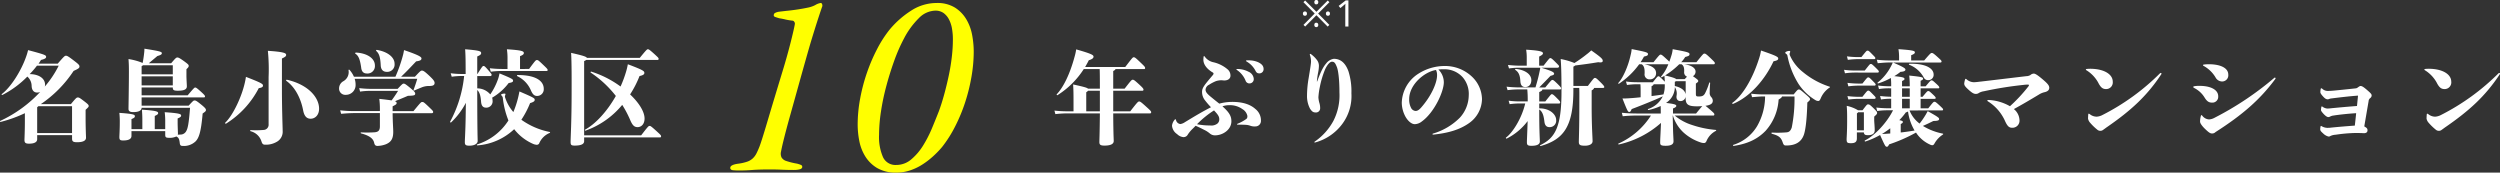
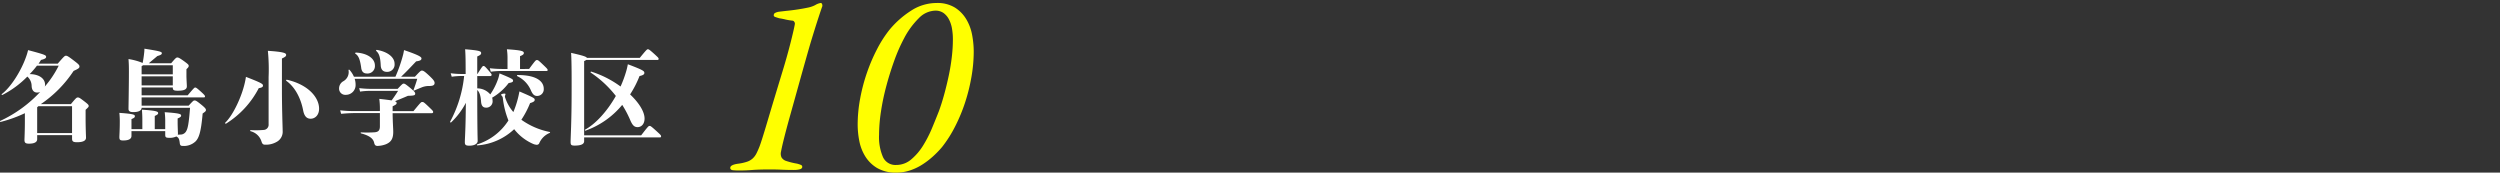
<svg xmlns="http://www.w3.org/2000/svg" width="682.395" height="47.114" viewBox="0 0 682.395 47.114">
  <rect x="0" y="0" width="682.395" height="47.114" fill="#333333" stroke="none" />
  <defs>
    <style>.a{fill:#fff;}.b{fill:#ff0;}</style>
  </defs>
  <g transform="translate(16712.146 10612.25)">
    <g transform="translate(-16712.52 -10638.432)">
      <path class="a" d="M-79.016-8.82a32.539,32.539,0,0,0,8.96-9.072c1.372-.616,1.6-.812,1.6-1.2,0-.336-.14-.56-1.316-1.456-1.848-1.428-2.072-1.484-2.38-1.484s-.448.084-2.24,2.156h-5.236a10.5,10.5,0,0,0,.672-1.008c1.148-.28,1.4-.532,1.4-.84,0-.476-.308-.616-4.928-1.848a14.742,14.742,0,0,1-.532,1.792c-1.372,3.948-4.228,8.4-6.636,10.192-.14.112.028.308.168.252a26.13,26.13,0,0,0,6.8-5.012,3.473,3.473,0,0,1,1.176,2.6c.056,1.2.672,1.764,1.512,1.764a2.009,2.009,0,0,0,.812-.168,34.995,34.995,0,0,1-10.892,7.9c-.14.056-.056.308.112.28a36.283,36.283,0,0,0,6.608-2.38v2.1c0,2.716-.112,4.844-.112,5.18,0,.756.252,1.036,1.232,1.036,1.428,0,2.24-.392,2.24-1.232V-.364h9.52v.9c0,.756.2,1.036,1.372,1.036,1.54,0,2.436-.392,2.436-1.232,0-.308-.112-2.688-.112-5.068V-7.28c.784-.728.84-.812.84-1.036,0-.252-.056-.392-1.064-1.176-1.456-1.12-1.568-1.148-1.9-1.148-.308,0-.42.028-1.9,1.82ZM-80-.924V-7.98c.14-.112.252-.2.336-.28h9.184V-.924Zm5.88-18.4a27.437,27.437,0,0,1-3.808,5.712,1.586,1.586,0,0,0,.084-.5c0-1.792-1.764-2.884-4.2-2.912a24.213,24.213,0,0,0,1.988-2.3ZM-51.492-8.4v-2.268h17.024a.251.251,0,0,0,.28-.28c0-.224-.28-.532-1.344-1.484-.98-.868-1.12-.924-1.344-.924-.2,0-.336.112-2.044,2.128H-51.492v-2.156h8.512v.056c0,.616.2.84,1.344.84,1.6,0,2.492-.28,2.492-1.2,0-.448-.112-1.9-.112-2.884v-1.792c.56-.532.616-.644.616-.924,0-.252-.084-.392-1.232-1.232-1.288-.924-1.568-1.036-1.876-1.036-.28,0-.476.14-1.68,1.568h-6.1c.756-.644,1.54-1.288,2.324-1.96,1.008-.308,1.232-.448,1.232-.812,0-.392-.9-.588-4.76-1.2a7.14,7.14,0,0,1-.056,1.064c-.112,1.12-.252,1.932-.42,2.828a17.086,17.086,0,0,0-3.864-1.064c.084,1.148.112,1.68.112,3.5,0,3.724-.112,9.744-.112,10.08,0,.588.308.9,1.316.9,1.68,0,2.268-.56,2.268-1.176h13.216c-.336,4.368-.616,5.628-1.036,6.356a1.762,1.762,0,0,1-1.68.952,5.4,5.4,0,0,1-.644.028.46.46,0,0,0,.056-.28c0-.42-.084-1.82-.084-3.388v-.756c.812-.336.952-.532.952-.784,0-.42-.364-.644-4.48-.924a19.584,19.584,0,0,1,.14,2.688v1.932h-2.856V-5.6c.812-.364.924-.532.924-.784,0-.392-.392-.672-4.424-.924.084,1.176.112,1.792.112,3v2.3h-2.968V-4.732c.812-.364.924-.5.924-.784,0-.42-.2-.644-4.228-.924a22.728,22.728,0,0,1,.112,2.688c0,1.848-.112,3.612-.112,3.864,0,.784.168.98,1.036.98,1.624,0,2.268-.476,2.268-1.26V-1.456h9.212v.868c0,.728.084.952,1.008.952A4.049,4.049,0,0,0-42.028,0c.672.308.84.756.952,1.82.056.56.28.756.728.756a4.629,4.629,0,0,0,3.64-1.288c.84-.924,1.428-2.38,1.876-7.56.784-.532.9-.672.9-.952s-.168-.56-1.232-1.428c-1.372-1.12-1.568-1.176-1.876-1.176-.28,0-.392.084-1.624,1.428Zm8.512-11.032v2.464h-8.512V-19.18a3.251,3.251,0,0,0,.392-.252Zm-8.512,5.488v-2.464h8.512v2.464Zm38.3-7.336c.952-.448,1.148-.644,1.148-.98,0-.448-.364-.812-4.984-1.12a51.522,51.522,0,0,1,.2,7.168V-3.36A1.429,1.429,0,0,1-18.06-1.792a24.013,24.013,0,0,1-3.668.056c-.168,0-.168.252,0,.308a4.163,4.163,0,0,1,3,2.94c.2.532.42.728.924.728a5.828,5.828,0,0,0,3.164-.756A3.141,3.141,0,0,0-12.992-1.54c0-.98-.2-5.516-.2-11.592ZM-28.448-3.5a24.919,24.919,0,0,0,8.932-9.688c.924-.14,1.148-.364,1.148-.7,0-.42-.224-.672-4.648-2.38-.112.756-.224,1.26-.308,1.624-.868,3.836-3.192,8.82-5.348,10.892C-28.784-3.64-28.588-3.416-28.448-3.5Zm16.464-11.676c2.38,1.708,3.948,4.732,4.592,8.092.308,1.568.98,2.24,2.044,2.24,1.176,0,2.3-.952,2.3-2.744,0-3-2.884-6.552-8.792-7.9C-12.012-15.512-12.124-15.26-11.984-15.176ZM13.776-19.4c.056,1.008.5,1.764,1.68,1.764a2,2,0,0,0,2.1-2.212c0-1.792-1.932-3.3-4.816-3.78-.168-.028-.308.168-.2.28C13.188-22.764,13.664-22.008,13.776-19.4Zm-6.944-3.22c.756.532,1.232,1.2,1.6,3.752.112,1.2.672,1.68,1.6,1.68a2.021,2.021,0,0,0,2.156-2.184c0-1.96-2.128-3.36-5.152-3.528C6.86-22.9,6.692-22.708,6.832-22.624ZM17.024-6.916V-8.232c.98-.476,1.092-.616,1.092-.9,0-.2-.084-.364-.476-.476,1.344-.56,2.464-1.008,3.556-1.484,1.792-.056,1.988-.14,1.988-.644,0-.252-.2-.56-1.484-1.624-1.2-.98-1.4-1.064-1.652-1.064s-.364.056-1.652,1.428h-7.42a28.618,28.618,0,0,1-3.08-.2l.252.952a17.571,17.571,0,0,1,2.828-.2h7.532q-.966,1.554-1.764,2.6c-.728-.112-1.792-.252-3.36-.42a21.572,21.572,0,0,1,.168,2.828v.5H6.8a31.622,31.622,0,0,1-4.088-.2l.252.952c1.54-.14,2.828-.2,3.836-.2h6.748v3.64c0,1.092-.448,1.512-1.4,1.6a30.619,30.619,0,0,1-3.724.028c-.168,0-.168.224,0,.28,2.212.588,3.3,1.372,3.556,2.548.14.616.364.868.924.868a6.793,6.793,0,0,0,2.268-.448C16.52,1.568,17.192.728,17.192-1.26c0-1.008-.14-2.408-.168-5.1H27.776a.3.3,0,0,0,.308-.336c0-.224-.056-.308-1.2-1.4-1.344-1.288-1.456-1.316-1.764-1.316-.336,0-.392.056-2.408,2.492Zm2.3-9.38c1.316-1.232,2.66-2.66,4.116-4.2,1.2-.168,1.456-.392,1.456-.812,0-.364-.532-.84-4.76-2.268-.084.532-.168.924-.252,1.26a39.725,39.725,0,0,1-2.1,6.02H6.468a7.135,7.135,0,0,0-1.176-1.848c-.112-.14-.308-.112-.308.056a2.842,2.842,0,0,1-1.4,3,2.261,2.261,0,0,0-1.176,1.96,1.691,1.691,0,0,0,1.82,1.764A2.657,2.657,0,0,0,6.916-14.14a5.014,5.014,0,0,0-.252-1.6h17.08c-.252.924-.56,1.792-1.008,3.052-.056.168.028.2.2.14.98-.42,1.652-.7,2.212-.924a5.54,5.54,0,0,1,2.016-.308c1.008-.028,1.316-.308,1.316-.84,0-.448-.336-.9-1.428-1.932-1.344-1.26-1.68-1.428-2.016-1.428-.308,0-.448.084-1.932,1.68Zm39.732-1.568c.2,0,.28-.084.28-.28s-.084-.336-1.148-1.344c-1.4-1.344-1.484-1.372-1.792-1.372-.28,0-.364.056-2.128,2.436H51.8v-3.5c.9-.336,1.036-.588,1.036-.868,0-.476-.56-.756-4.62-1.008a16.421,16.421,0,0,1,.168,2.128v3.248H46.816a31.033,31.033,0,0,1-3.276-.2l.28.952a20.5,20.5,0,0,1,3-.2Zm-8.008,1.4a7.594,7.594,0,0,1,3.7,3.836c.532,1.232,1.008,1.568,1.736,1.568a1.815,1.815,0,0,0,1.792-1.96c0-1.9-1.764-3.752-7.14-3.752A.166.166,0,0,0,51.044-16.464Zm-10.92,3.78c.616.588.924,1.54,1.036,3.164.084,1.12.5,1.652,1.344,1.652A1.714,1.714,0,0,0,44.3-9.828a2.358,2.358,0,0,0-.112-.756,15.249,15.249,0,0,0,4.508-4c1.036-.168,1.2-.336,1.2-.644,0-.364-.056-.5-3.7-1.988a10.053,10.053,0,0,1-.364,1.456A17.969,17.969,0,0,1,43.68-11.48a4.713,4.713,0,0,0-3.556-1.652v-3.36h3.612a.317.317,0,0,0,.308-.336c0-.224-.084-.308-.9-1.26-.98-1.12-1.092-1.148-1.316-1.148s-.308.056-1.652,2.184h-.056V-21.84c.924-.392,1.064-.616,1.064-.9,0-.5-.252-.728-4.368-1.064.112,1.456.14,2.968.14,6.748H35.9a22.853,22.853,0,0,1-3.024-.2l.28.952a19.306,19.306,0,0,1,2.744-.2h.644A33.2,33.2,0,0,1,32.732-4.06c-.084.14.14.336.252.224a20.249,20.249,0,0,0,4.032-5.348l-.056,3.92c-.056,3.724-.224,6.02-.224,6.8,0,.7.168.98,1.232.98,1.4,0,2.268-.532,2.268-1.288s-.112-2.716-.112-13.272ZM59.892-1.232a19.856,19.856,0,0,1-7.728-3.332A24.722,24.722,0,0,0,54.544-9.1c1.176-.364,1.26-.616,1.26-.924,0-.42-.28-.588-4.172-2.268A26.387,26.387,0,0,1,49.98-6.664a11.563,11.563,0,0,1-2.24-3.948.777.777,0,0,1,0-.616.746.746,0,0,0,.084-.336c0-.084-.084-.14-.28-.14-.28,0-.9.112-.9.28,0,.084.028.168.224.392a.853.853,0,0,1,.224.448,23.7,23.7,0,0,0,1.54,6.216,15.664,15.664,0,0,1-8.512,6.524.143.143,0,0,0,.056.28A16.351,16.351,0,0,0,50.2-1.988a13.279,13.279,0,0,0,5.208,4.032,3,3,0,0,0,.9.224.749.749,0,0,0,.7-.336A5.315,5.315,0,0,1,59.864-.952C60.032-1.008,60.06-1.2,59.892-1.232ZM69.3-.308V-20.58a1.989,1.989,0,0,0,.56-.308H89.32a.268.268,0,0,0,.308-.308c0-.252-.168-.392-1.2-1.344-1.344-1.2-1.484-1.26-1.736-1.26-.224,0-.336.056-2.212,2.352H70.056c-.14-.308-.84-.588-4.312-1.372.168,2.884.14,7.168.14,10.472,0,8.316-.28,12.6-.28,13.8,0,.868.168,1.036,1.148,1.036,1.624,0,2.548-.364,2.548-1.2V.252H89.992A.268.268,0,0,0,90.3-.056c0-.252-.14-.392-1.148-1.316-1.54-1.4-1.736-1.512-1.988-1.512s-.364.056-2.3,2.576Zm.28-1.568c-.14.084-.056.336.112.28a22.914,22.914,0,0,0,10-7.028,28.848,28.848,0,0,1,2.1,3.948c.672,1.624,1.176,2.128,2.1,2.128,1.008,0,1.9-.812,1.9-2.352,0-1.848-1.512-4.284-3.948-6.58a27.272,27.272,0,0,0,2.576-5.012c1.008-.224,1.316-.476,1.316-.84,0-.5-.2-.756-4.508-2.38a18.655,18.655,0,0,1-.42,1.82,30.841,30.841,0,0,1-1.568,4.256,27.5,27.5,0,0,0-7.98-4.06c-.168-.056-.28.2-.14.28a29.012,29.012,0,0,1,6.832,6.356C75.544-6.776,72.352-3.388,69.58-1.876Z" transform="translate(90.52 63.432)" />
-       <path class="a" d="M16.716-6.86v-5.628h7.952a.268.268,0,0,0,.308-.308c0-.252-.2-.5-1.176-1.4-1.288-1.176-1.456-1.288-1.764-1.288-.28,0-.42.14-2.212,2.436H16.716v-4.816c.392-.2.588-.336.616-.532h7.812c.2,0,.28-.084.28-.28,0-.28-.14-.448-1.26-1.512-1.372-1.316-1.54-1.428-1.848-1.428-.28,0-.364.112-2.324,2.66H9.044q.546-.924,1.008-1.848c1.064-.336,1.288-.644,1.288-.98,0-.448-.5-.784-4.732-1.988a15.055,15.055,0,0,1-.448,2.044c-1.26,4.648-3,8.232-4.844,10.192-.112.112.056.336.2.252A23.093,23.093,0,0,0,8.68-18.4h4.34c.028.616.056,1.848.056,5.348H9.828c-.28-.28-1.232-.532-4.06-1.148.112,1.652.112,2.688.112,5.488V-6.86H4.424a33.862,33.862,0,0,1-3.752-.2L.924-6.1a28.46,28.46,0,0,1,3.5-.2h8.652c-.056,5.992-.14,7.308-.14,7.784,0,.756.252,1.008,1.4,1.008,1.652,0,2.52-.42,2.52-1.26,0-.476-.112-1.848-.14-7.532H26.768c.2,0,.308-.112.308-.336s-.168-.42-1.26-1.4c-1.54-1.4-1.736-1.512-2.016-1.512s-.42.084-2.436,2.688Zm-7.364,0v-5.208a1.678,1.678,0,0,0,.5-.42h3.22V-6.86ZM50.624-18.424c-.224,0-.28.028-.28.112s.084.14.224.224a6.43,6.43,0,0,1,2.268,2.828,1.106,1.106,0,0,0,1.092.784,1.166,1.166,0,0,0,1.148-1.26,2.29,2.29,0,0,0-1.428-1.932A6.634,6.634,0,0,0,50.624-18.424Zm2.632-2.352c-.2,0-.28.028-.28.112,0,.112.056.14.224.252a6.188,6.188,0,0,1,2.268,2.324c.336.7.588.868,1.2.868a1.139,1.139,0,0,0,1.092-1.2c0-.98-.728-1.484-1.54-1.876a6.33,6.33,0,0,0-2.632-.476ZM39.2-2.912c.924.364,1.792.84,2.492,1.176a7.212,7.212,0,0,1,1.372.9,2.141,2.141,0,0,0,1.4.532c2.24,0,4.508-1.6,4.508-3.836,0-1.4-.56-2.408-2.436-4.088a5.248,5.248,0,0,1,1.792-.308,5.781,5.781,0,0,1,3.64,1.064A2.816,2.816,0,0,1,53.34-5.6c0,.476-.084.672-.364.868a11.1,11.1,0,0,1-2.324,1.26c-.112.056-.14.084-.14.14,0,.084.084.112.2.112.616,0,1.6,0,2.352.056A4.189,4.189,0,0,1,54.1-2.94a3.341,3.341,0,0,0,1.428.2,1.5,1.5,0,0,0,1.512-1.568A3.963,3.963,0,0,0,55.524-7.5C53.956-8.9,51.772-9.436,49.2-9.436a13.407,13.407,0,0,0-3.528.476c-.644-.5-1.484-1.176-2.436-1.96-.868-.728-1.316-1.232-1.316-1.848a1.621,1.621,0,0,1,.952-1.344A10.868,10.868,0,0,1,44.8-15.12a5.175,5.175,0,0,1,1.372-.224,2.769,2.769,0,0,1,.42.028,3.541,3.541,0,0,0,.448.028c.98,0,1.68-.476,1.68-1.316a2.211,2.211,0,0,0-.84-1.764,9.078,9.078,0,0,0-3.752-1.876,3.869,3.869,0,0,1-2.436-1.568c-.056-.084-.084-.112-.168-.112-.056,0-.112.028-.14.14-.028.336-.056.588-.056.84,0,1.092.7,2.352,2.492,3.444a.4.4,0,0,1,.28.364.81.81,0,0,1-.252.448c-2.24,2.66-2.884,3.388-2.884,4.536a3.675,3.675,0,0,0,.644,2.072A21.274,21.274,0,0,0,43.4-7.98c-2.324,1.2-4,2.184-7.084,4.06a3.156,3.156,0,0,1-1.26.532,1.383,1.383,0,0,1-1.2-1.092c-.028-.14-.112-.224-.168-.224-.084,0-.14.056-.224.168a2.964,2.964,0,0,0-.7,1.6,3.067,3.067,0,0,0,1.4,2.3,2.812,2.812,0,0,0,1.68.812,1.288,1.288,0,0,0,1.232-.7,8.768,8.768,0,0,1,1.372-1.624Zm5.236-3.976c.952,1.008,1.232,1.54,1.232,2.184a1.493,1.493,0,0,1-.5,1.176A2.693,2.693,0,0,1,43.2-3a19.284,19.284,0,0,1-3.612-.336,25.185,25.185,0,0,1,4.648-3.78Zm27.356,8.54A13.7,13.7,0,0,0,79.24-3.416a12.747,12.747,0,0,0,2.492-8.372,18.063,18.063,0,0,0-.812-6.02c-.952-2.6-2.436-3.388-4-3.388a3.218,3.218,0,0,0-2.1,1.288c-.616.728-1.288,1.736-2.436,4.9H72.3a23.34,23.34,0,0,1,.364-2.52,9.75,9.75,0,0,0,.2-1.792,2.609,2.609,0,0,0-.448-1.428,7.847,7.847,0,0,0-1.736-1.736.237.237,0,0,0-.168-.056.15.15,0,0,0-.14.14.866.866,0,0,0,.056.224,5.49,5.49,0,0,1,.28,1.736c0,.532-.224,1.932-.672,4.648a28.808,28.808,0,0,0-.42,4.536,7.344,7.344,0,0,0,.84,3.7c.5.728.812,1.008,1.568,1.008a1.131,1.131,0,0,0,1.176-1.092,4.831,4.831,0,0,0-.168-1.372,6.6,6.6,0,0,1-.308-1.708,18.993,18.993,0,0,1,.392-2.8,25.117,25.117,0,0,1,1.456-4.844c.672-1.4,1.372-2.044,1.848-2.044.644,0,.9.336,1.344,1.456.336.812.7,3.164.7,6.916A15.28,15.28,0,0,1,76.8-4.228,16.23,16.23,0,0,1,71.68,1.428c-.056.056-.056.056-.056.112a.12.12,0,0,0,.112.112ZM104.02-.5c4.144-.42,7.28-1.344,9.856-3.164a8.176,8.176,0,0,0,3.5-6.5,8.622,8.622,0,0,0-2.8-6.216,10.675,10.675,0,0,0-7.42-2.856,13.358,13.358,0,0,0-7.224,2.156,9.687,9.687,0,0,0-4.452,7.9A8.11,8.11,0,0,0,96.488-5.4c.616,1.092,1.6,2.044,2.548,2.044a3.253,3.253,0,0,0,1.9-.728c3.444-2.464,6.02-8.2,6.02-10.7a4.928,4.928,0,0,0-1.484-3.5,11.474,11.474,0,0,1,1.372-.056,6.657,6.657,0,0,1,5.264,2.184,6.945,6.945,0,0,1,1.652,4.956,9.2,9.2,0,0,1-2.408,6.048,17.176,17.176,0,0,1-7.364,4.368.143.143,0,0,0-.112.14C103.88-.56,103.908-.5,104.02-.5Zm.812-17.64a3.328,3.328,0,0,1,.28,1.456c0,1.96-1.456,5.516-4.368,8.82-.672.756-1.12.9-1.512.9A1.515,1.515,0,0,1,98-7.84a4.886,4.886,0,0,1-.5-2.352C97.5-14.224,101.78-17.7,104.832-18.144ZM133-8.988h5.348c.28,0,.364-.112.364-.336s-.168-.42-.9-1.148c-.952-.98-1.148-1.064-1.372-1.064-.2,0-.252.056-1.792,1.988H133v-2.576c.672-.28.84-.448.84-.7h4.648c.392,0,.476-.084.476-.308s-.168-.42-.924-1.176c-1.064-1.036-1.2-1.12-1.456-1.12-.224,0-.336.112-1.932,2.044H133c1.26-1.288,1.876-1.9,3.08-3.164.672-.168.98-.28.98-.588,0-.448-.784-.784-3.5-1.624h4.4c.308,0,.448-.168.448-.392,0-.168-.112-.28-1.092-1.26-.9-.9-1.092-.98-1.288-.98s-.252.028-1.848,2.072h-1.2v-2.492c.812-.392,1.036-.644,1.036-.868,0-.42-.42-.756-4.592-1.008a12.856,12.856,0,0,1,.168,2.128v2.24h-1.848a31.032,31.032,0,0,1-3.276-.2l.28.952a20.5,20.5,0,0,1,3-.2h5.544c-.056.364-.14.812-.224,1.148-.308,1.54-.616,2.6-1.092,4.228h-4.62a31.033,31.033,0,0,1-3.276-.2l.28.952a20.5,20.5,0,0,1,3-.2h2.38a29.9,29.9,0,0,1,.112,3.276h-2.184a22.853,22.853,0,0,1-3.024-.2l.28.952a19.305,19.305,0,0,1,2.744-.2h1.512c-.98,4.144-3.472,8.008-5.236,9.3-.14.112.056.364.2.28A16.349,16.349,0,0,0,129.836-4.2c-.084,2.912-.2,5.012-.2,5.768,0,.7.168.98,1.232.98,1.568,0,2.3-.42,2.3-1.176,0-.728-.168-2.716-.168-8.736,1.036.644,1.26,2.044,1.428,3.416.14.98.616,1.4,1.372,1.4a1.757,1.757,0,0,0,1.82-1.96c0-1.428-1.652-3.192-4.62-3.164Zm-5.152-6.1c.056.98.42,1.6,1.344,1.6,1.008,0,1.652-.728,1.652-1.9,0-1.6-1.736-2.8-4.228-3.052-.168-.028-.28.2-.14.28C127.372-17.584,127.764-16.688,127.848-15.092ZM142.324-13.8v-5.264a1.528,1.528,0,0,0,.476-.308c2.38-.308,3.92-.5,6.3-.9.9.14,1.232,0,1.232-.364,0-.5-.308-.868-3.136-2.856a13.121,13.121,0,0,1-1.316,1.12,35.273,35.273,0,0,1-3.276,2.324,19.253,19.253,0,0,0-3.752-1.092c.112,1.288.224,3.472.224,8.876,0,9.8-1.792,12.684-5.768,14.616a.138.138,0,0,0,.112.252c6.188-1.792,8.9-5.264,8.9-15.288v-.56h1.6c.056.98.028,2.324.028,4.648,0,6.272-.14,9.268-.14,10.052,0,.84.308,1.064,1.68,1.064,1.148,0,2.072-.42,2.072-1.232,0-.952-.252-3.948-.252-9.744v-4.116q.588-.336.672-.672h2.3c.364,0,.476-.084.476-.252s-.112-.392-.924-1.2c-1.232-1.232-1.372-1.288-1.652-1.288-.252,0-.476.308-1.9,2.184Zm38.164,8.092a.268.268,0,0,0,.308-.308c0-.252-.084-.364-1.176-1.316-.7-.588-1.036-.9-1.26-1.036,1.624-.224,2.016-.728,2.016-1.428a1.533,1.533,0,0,0-.448-.98,1.632,1.632,0,0,1-.392-1.26c0-.532,0-1.036.112-2.548,0-.168-.2-.224-.252-.056a17.1,17.1,0,0,1-1.148,2.884c-.392.7-.84.84-1.708.84-.672,0-.784-.084-.784-.784v-2.744c.588-.42.644-.476.644-.7,0-.2-.056-.308-.98-.98-.2-.14-.336-.252-.476-.336a1.391,1.391,0,0,0,.728-1.232c0-.98-1.092-1.764-3.136-2.016h8.092a.288.288,0,0,0,.308-.28c0-.224-.112-.364-.868-1.092-1.512-1.456-1.68-1.54-1.988-1.54-.28,0-.364.112-2.184,2.352h-4.144a8.835,8.835,0,0,0,1.092-1.428c.924-.252,1.176-.364,1.176-.756,0-.448-.28-.588-4.592-1.372a7.91,7.91,0,0,1-.252,1.4c-.2.672-.42,1.372-.672,2.016a8.911,8.911,0,0,0-.7-.672c-1.288-1.2-1.428-1.26-1.68-1.26-.224,0-.336.084-1.932,2.072h-3.528a15.974,15.974,0,0,0,.924-1.54c.9-.2,1.092-.336,1.092-.672,0-.42-.252-.56-4.452-1.372a8.968,8.968,0,0,1-.28,1.624c-.7,3.22-2.184,6.384-3.36,7.616-.112.112.056.28.2.2a21.654,21.654,0,0,0,5.488-5.292h.7c.7.448.84,1.4.784,2.576a1.339,1.339,0,0,0,1.4,1.54,1.647,1.647,0,0,0,1.736-1.68c0-1.12-.812-1.988-3.164-2.436h6.5a11.8,11.8,0,0,1-1.96,3.332c-.112.112.056.28.2.2.224-.112.476-.252.7-.392.056.672.084,1.12.112,1.624l-.588-.588c-.868-.868-.952-.9-1.176-.9-.2,0-.28.084-1.512,1.624h-4.312a22.853,22.853,0,0,1-3.024-.2l.28.952a19.305,19.305,0,0,1,2.744-.2h.924c.056.784.056,1.232.056,2.268V-10.7c-1.036.112-2.016.2-2.856.252-.672.056-1.4.084-2.1.084,1.4,3.556,1.512,3.668,1.848,3.668.28,0,.392-.14.672-.784,2.6-.98,6.02-2.352,8.484-3.472A6.772,6.772,0,0,1,162.736-7.5c-.168.056-.056.308.112.28a16.309,16.309,0,0,0,3.3-1.092c.028.784.028,1.512.028,2.044h-6.1a44.046,44.046,0,0,1-4.536-.2l.252.952a38.569,38.569,0,0,1,4.284-.2h3.416a20.383,20.383,0,0,1-8.848,7.644c-.168.056-.056.28.112.252a25.842,25.842,0,0,0,11.48-5.88l-.084,1.9c-.056,1.4-.14,2.52-.14,3.416,0,.672.112.924,1.512.924,1.316,0,2.128-.336,2.128-1.2,0-.672-.112-2.044-.14-3.724l-.084-3.332h.056a10.519,10.519,0,0,0,2.884,4.62,13.036,13.036,0,0,0,4.844,2.772,2.651,2.651,0,0,0,.784.112c.28,0,.476-.168.644-.5a5.5,5.5,0,0,1,2.548-2.8.141.141,0,0,0-.028-.28A27.3,27.3,0,0,1,174.8-3.108a13.827,13.827,0,0,1-4.816-2.6Zm-7.532-4.844c0,1.764.588,2.324,3.08,2.324.56,0,1.064-.028,1.484-.056-.252.252-.728.812-1.708,2.016h-6.3V-7.644c.812-.308.9-.532.9-.728,0-.336-.644-.532-2.8-.784a5.21,5.21,0,0,0,2.408-4.312,3.175,3.175,0,0,1,.448,2.436c-.084.924.42,1.372,1.064,1.372a1.379,1.379,0,0,0,1.428-1.26Zm-9.3-3.164c.336-.168.532-.28.56-.532h3.052v.336a7.419,7.419,0,0,1-.364,2.436c-1.064.168-2.156.308-3.248.448Zm8.2-5.992c.588.392.756,1.008.7,2.1a1.251,1.251,0,0,0,.784,1.288c-.168.168-.364.392-.644.672h-2.3c-.224-.224-.924-.5-3.052-1.008a21.764,21.764,0,0,0,3.864-3.052Zm-1.848,4.788a1.518,1.518,0,0,0,.308-.168h2.66v1.512c0,.9,0,1.54-.028,2.072-.14-1.008-1.12-1.848-2.94-2.268Zm26.936-5.6c1.008-.2,1.288-.392,1.288-.756,0-.42-.336-.7-4.7-2.184a12.544,12.544,0,0,1-.42,1.848c-1.932,6.216-4.816,10.64-7.392,12.432-.14.084.028.336.2.28C190.68-10.892,194.684-15.652,196.952-20.524Zm-2.716,9.044a31.447,31.447,0,0,1-3.388-.2l.252.952c1.624-.14,2.3-.2,3.136-.2h.42a16.432,16.432,0,0,1-2.184,8.12,11.618,11.618,0,0,1-6.5,5.1c-.168.056-.028.308.14.28,4-.616,6.58-1.96,8.68-4.116a14.016,14.016,0,0,0,3.556-8.54c.672-.392.868-.588.924-.84h3.416a40.137,40.137,0,0,1-.756,8.484c-.364,1.036-.812,1.26-1.456,1.316a29.142,29.142,0,0,1-3.948.056c-.168,0-.168.28,0,.336,1.9.5,2.492,1.036,2.94,2.352.252.756.448.84.952.84,2.436,0,4.088-.868,4.816-2.912.42-1.2.812-3.752.952-8.82.616-.532.728-.644.728-.9,0-.28-.112-.42-1.316-1.456-1.344-1.176-1.456-1.2-1.736-1.2-.252,0-.392.084-1.4,1.344Zm18-2.128a21.86,21.86,0,0,1-7.252-3.976,11.917,11.917,0,0,1-3.528-4.508.892.892,0,0,1-.056-.7.844.844,0,0,0,.112-.364.2.2,0,0,0-.224-.2c-.532,0-1.12.28-1.12.448s.028.2.308.42a.661.661,0,0,1,.28.448,22.578,22.578,0,0,0,3.052,7.728,14.427,14.427,0,0,0,4.7,4.452,1.479,1.479,0,0,0,.672.168c.252,0,.392-.14.616-.616a6.558,6.558,0,0,1,2.408-3C212.38-13.356,212.408-13.552,212.24-13.608Zm12.208-7.5a.288.288,0,0,0,.308-.28c0-.168-.084-.28-.784-.98-1.008-1.036-1.092-1.064-1.344-1.064s-.28.028-1.68,1.764h-.7a25.639,25.639,0,0,1-3.248-.2l.252.952a23.03,23.03,0,0,1,3-.2Zm.952,3.668a.273.273,0,0,0,.308-.28c0-.2-.084-.28-.9-1.092-.98-.952-1.064-.98-1.288-.98-.252,0-.28.056-1.652,1.792h-2.744a21.662,21.662,0,0,1-2.912-.2l.252.952a19.353,19.353,0,0,1,2.66-.2Zm-5.012,3a25.64,25.64,0,0,1-3.248-.2l.252.952a23.029,23.029,0,0,1,3-.2h4.144a.288.288,0,0,0,.308-.28c0-.168-.112-.308-.784-.98-.924-.952-1.008-.98-1.232-.98-.252,0-.308.056-1.6,1.68Zm0,3.612a25.64,25.64,0,0,1-3.248-.2l.252.952a23.029,23.029,0,0,1,3-.2h4.144a.288.288,0,0,0,.308-.28c0-.168-.112-.308-.784-.98-.924-.952-1.008-.98-1.232-.98-.252,0-.308.056-1.6,1.68Zm4.06,5.4c.728-.644.784-.756.784-1.008s-.028-.364-1.064-1.372c-.952-.924-1.092-.952-1.4-.952-.28,0-.336.056-1.512,1.6h-1.232a9.728,9.728,0,0,0-3.08-1.2c.112,1.372.112,2.044.112,4.284,0,2.772-.14,4.368-.14,4.816,0,.952.2,1.092,1.2,1.092,1.26,0,1.6-.476,1.6-1.344v-1.6h1.9c.084.644.392.756,1.148.756,1.2,0,1.82-.476,1.82-1.316,0-1.092-.14-2.268-.14-2.772ZM219.716-6.3a1.234,1.234,0,0,0,.336-.308h1.568V-1.68h-1.9Zm23.24-.812c.168,0,.28-.056.28-.252,0-.168-.028-.224-.924-1.064-1.092-1.008-1.2-1.036-1.428-1.036-.252,0-.308.028-1.708,1.792H237.1v-2.6h3.836c.168,0,.28-.056.28-.252s-.168-.392-.98-1.148c-.7-.644-.812-.728-1.036-.728-.252,0-.336.084-1.568,1.568H237.1v-2.3h4.816c.168,0,.28-.056.28-.252s-.14-.392-.98-1.148c-.784-.728-.9-.784-1.12-.784-.252,0-.308.056-1.624,1.624H237.1V-15.2c.448-.2.672-.336.672-.56,0-.42-.308-.5-3.78-.868a23.246,23.246,0,0,1,.14,2.94h-2.1V-15.12c.476-.252.672-.336.672-.56,0-.364-.28-.532-2.8-.784a13.735,13.735,0,0,0,1.708-1.176c1.008-.056,1.344-.28,1.344-.616,0-.28-.308-.616-3.388-1.932h12.936c.224,0,.308-.112.308-.28,0-.224-.112-.336-1.036-1.176-1.092-.98-1.344-1.148-1.624-1.148-.252,0-.42.112-2.072,2.044h-3.556v-1.428c.868-.336,1.008-.532,1.008-.784,0-.392-.392-.588-4.48-.868a13,13,0,0,1,.168,1.988v1.092h-2.688a31.447,31.447,0,0,1-3.388-.2l.252.952c1.624-.14,2.3-.2,3.136-.2h.98a13.04,13.04,0,0,1-.616,1.26,13.475,13.475,0,0,1-3.5,4.2c-.14.084-.028.308.14.252a18.009,18.009,0,0,0,3.444-1.484,18.3,18.3,0,0,1,.084,2.268h-.5a28.618,28.618,0,0,1-3.08-.2l.252.952a17.571,17.571,0,0,1,2.828-.2h.5v2.3a27.313,27.313,0,0,1-3.024-.2l.252.952a16.92,16.92,0,0,1,2.772-.2v2.6h-.98a28.618,28.618,0,0,1-3.08-.2l.252.952a17.571,17.571,0,0,1,2.828-.2h1.484c-1.6,3.248-4.816,6.8-7.672,8.232-.14.084-.028.336.14.28a22.05,22.05,0,0,0,4-1.764C227.388,2.6,227.5,2.8,227.864,2.8c.252,0,.364-.084.644-.644a42.23,42.23,0,0,0,7.336-3.22,8.931,8.931,0,0,0,3.948,3.332,1.066,1.066,0,0,0,.532.112c.224,0,.364-.112.588-.5a6.854,6.854,0,0,1,2.24-2.38c.14-.084.168-.252,0-.28a16.3,16.3,0,0,1-5.432-2.1c.98-.42,1.9-.868,2.856-1.344,1.26-.028,1.568-.168,1.568-.532,0-.308-.084-.476-3.108-2.156-.308.56-.42.756-.616,1.092a22.319,22.319,0,0,1-1.6,2.3,8.292,8.292,0,0,1-2.744-3.584ZM231.672-3.388c.28-.14.588-.336.588-.56,0-.2-.168-.364-.98-.5a18.044,18.044,0,0,0,1.792-2.128c.364-.084.532-.168.588-.28a13.748,13.748,0,0,0,1.792,5.236c-1.232.2-2.464.392-3.78.532Zm-4.088,2.66c-.308.028-.588.028-1.036.056a25.124,25.124,0,0,0,2.268-1.568V-.812Zm4.452-9.548h2.1v2.6h-2.1Zm2.1-2.856v2.3h-2.1v-2.3Zm-.056-6.72c-.168,0-.252.224-.084.28a7.632,7.632,0,0,1,3.976,3.5,1.283,1.283,0,0,0,1.2.7,1.449,1.449,0,0,0,1.484-1.512C240.66-18.648,238.392-19.936,234.08-19.852ZM262.556-7.476c2.408-1.316,4.536-2.576,6.86-3.976a4.874,4.874,0,0,1,1.568-.644c.812-.2,1.232-.588,1.232-1.2,0-.644-.5-1.2-1.9-2.38-1.456-1.232-1.988-1.484-2.324-1.484a1.449,1.449,0,0,0-.924.392,2.2,2.2,0,0,1-1.092.308c-4.284.5-8.4,1.008-12.516,1.484-.336.028-1.2.168-1.876.168a3.09,3.09,0,0,1-1.988-.84c-.084-.056-.112-.084-.2-.084-.056,0-.112.056-.14.14a5.547,5.547,0,0,0-.252,1.12c0,.476.168.812,1.232,1.764,1.036.924,1.456,1.092,1.96,1.092a1.376,1.376,0,0,0,.84-.28,3.818,3.818,0,0,1,1.344-.448,100.068,100.068,0,0,1,10.836-1.736,10.458,10.458,0,0,1,1.148-.084c.2,0,.308.056.308.168a.708.708,0,0,1-.2.392,42.3,42.3,0,0,1-4.984,5.348,12.95,12.95,0,0,0-5.88-1.708c-.224,0-.28.056-.28.14,0,.112.028.168.168.252a12.17,12.17,0,0,1,4.732,5.544c.56,1.148.98,1.652,1.848,1.652a1.933,1.933,0,0,0,2.016-2.1A4.1,4.1,0,0,0,262.556-7.476Zm26.992-7.476c0-2.016-2.352-3.528-6.216-3.528a8.616,8.616,0,0,0-.924.056c-.14.028-.2.112-.2.168a.154.154,0,0,0,.084.14,9.116,9.116,0,0,1,3.472,3.78c.56.952,1.036,1.4,1.96,1.4A1.816,1.816,0,0,0,289.548-14.952ZM286.188-1.54a1.2,1.2,0,0,0,.756-.28c.336-.224.644-.476,1.092-.784,6.328-4.368,10.808-8.372,14.784-14.42a.168.168,0,0,0,.028-.112.191.191,0,0,0-.2-.2.346.346,0,0,0-.224.112A61.586,61.586,0,0,1,286.72-5.852a3.855,3.855,0,0,1-1.568.448,2.976,2.976,0,0,1-1.82-.644c-.168-.112-.252-.168-.308-.168-.112,0-.14.028-.168.224-.028.364-.056.868-.056,1.12a2.319,2.319,0,0,0,.588,1.148,14.411,14.411,0,0,0,1.876,1.82A1.3,1.3,0,0,0,286.188-1.54Zm28.2-17.7a8.6,8.6,0,0,1,3.192,3.08,2.069,2.069,0,0,0,1.708,1.148,1.686,1.686,0,0,0,1.792-1.876c0-1.82-2.156-2.828-5.32-2.828a11.171,11.171,0,0,0-1.344.084c-.168.028-.224.084-.224.168S314.216-19.32,314.384-19.236Zm3.948,8.288c0-1.708-1.848-2.772-4.76-2.856h-.532a5.906,5.906,0,0,0-1.316.112c-.14.028-.2.084-.2.2,0,.084.056.168.224.252a6.952,6.952,0,0,1,2.884,2.66c.616.98,1.148,1.344,1.988,1.344A1.588,1.588,0,0,0,318.332-10.948ZM316.652-.812A1.294,1.294,0,0,0,317.6-1.2c7.448-4.76,12.18-8.9,16.352-14.532a.252.252,0,0,0,.028-.14.187.187,0,0,0-.168-.2.387.387,0,0,0-.252.14A84.184,84.184,0,0,1,317.324-5.1a3.525,3.525,0,0,1-1.484.448,2.483,2.483,0,0,1-1.848-1.008q-.168-.168-.252-.168c-.056,0-.112.084-.14.2a6.391,6.391,0,0,0-.224,1.54c0,.364.28.9,1.092,1.764C315.644-1.176,316.092-.812,316.652-.812ZM358.2-2.744c.392-2.3.784-4.564,1.176-6.86a1.159,1.159,0,0,1,.448-.868.91.91,0,0,0,.392-.7c0-.392-.224-.616-1.316-1.568-.952-.812-1.344-1.036-1.708-1.036-.2,0-.392.14-.756.392a1,1,0,0,1-.588.252c-2.52.28-4.536.476-5.992.616a16.774,16.774,0,0,1-1.736.084,2.079,2.079,0,0,1-1.344-.56.852.852,0,0,0-.308-.168c-.084,0-.14.084-.168.224a4.274,4.274,0,0,0-.084.84c0,.252.168.56.756,1.2.532.588.868.756,1.26.756a.862.862,0,0,0,.364-.084,2.326,2.326,0,0,1,.728-.168c2.464-.308,5.1-.616,7.168-.756-.084.924-.168,1.736-.28,2.828-2.856.224-5.04.42-7.028.616a8.789,8.789,0,0,1-1.092.084,2.617,2.617,0,0,1-1.288-.5c-.084-.056-.112-.084-.168-.084-.084,0-.112.028-.14.14a4.626,4.626,0,0,0-.112.84c0,.224.28.616.812,1.176.532.532.9.756,1.2.756a.944.944,0,0,0,.476-.14,2.573,2.573,0,0,1,.924-.28c1.372-.224,3.892-.5,6.188-.644-.112,1.2-.224,2.156-.364,3.388-2.3.168-4.34.336-6.3.532a9.272,9.272,0,0,1-1.176.084,3.211,3.211,0,0,1-1.568-.448.593.593,0,0,0-.2-.084c-.056,0-.084.056-.112.168a4.164,4.164,0,0,0-.084.784c0,.364.252.616.784,1.092a3.063,3.063,0,0,0,1.512.868.824.824,0,0,0,.5-.168,3.908,3.908,0,0,1,1.428-.336,42.228,42.228,0,0,1,5.488-.476c.7,0,1.624.028,2.212.056.616,0,.98-.252.98-.784,0-.42-.14-.616-.644-.924A1.135,1.135,0,0,0,358.2-2.744Zm23.744-12.208c0-2.016-2.352-3.528-6.216-3.528a8.616,8.616,0,0,0-.924.056c-.14.028-.2.112-.2.168a.154.154,0,0,0,.084.14,9.116,9.116,0,0,1,3.472,3.78c.56.952,1.036,1.4,1.96,1.4A1.816,1.816,0,0,0,381.948-14.952ZM378.588-1.54a1.2,1.2,0,0,0,.756-.28c.336-.224.644-.476,1.092-.784,6.328-4.368,10.808-8.372,14.784-14.42a.168.168,0,0,0,.028-.112.191.191,0,0,0-.2-.2.346.346,0,0,0-.224.112A61.586,61.586,0,0,1,379.12-5.852a3.855,3.855,0,0,1-1.568.448,2.976,2.976,0,0,1-1.82-.644c-.168-.112-.252-.168-.308-.168-.112,0-.14.028-.168.224-.028.364-.056.868-.056,1.12a2.319,2.319,0,0,0,.588,1.148,14.411,14.411,0,0,0,1.876,1.82A1.3,1.3,0,0,0,378.588-1.54Z" transform="translate(287.52 63.432)" />
      <path class="b" d="M-30.816-.432q0-.864,2.3-1.152a12.612,12.612,0,0,0,2.34-.54,4.3,4.3,0,0,0,1.512-.9,4.817,4.817,0,0,0,1.008-1.368q.4-.792.828-1.872Q-22.248-7.776-20.7-13t4.284-14.22q.36-1.152.9-3.06t1.044-3.852q.5-1.944.864-3.528t.432-2.088a.908.908,0,0,0-.216-.612.593.593,0,0,0-.432-.252,16.167,16.167,0,0,1-1.944-.324q-.72-.18-1.656-.324-.5-.144-1.044-.324t-.468-.54a.662.662,0,0,1,.324-.576,3.311,3.311,0,0,1,1.188-.36q1.152-.144,2.52-.288t2.736-.36q1.368-.216,2.556-.468a7.324,7.324,0,0,0,1.98-.684,4.032,4.032,0,0,1,1.512-.576q.288,0,.4.4a.94.94,0,0,1-.036.684q-.144.36-.972,2.88T-8.784-34.92q-.576,1.944-1.512,5.256t-2.016,7.2q-1.08,3.888-2.2,7.884t-1.908,7.236q-.36,1.512-.54,2.484a2.412,2.412,0,0,0,.144,1.584,2.27,2.27,0,0,0,1.3.972,18.912,18.912,0,0,0,2.916.72,7.14,7.14,0,0,1,1.008.324.584.584,0,0,1,.432.54q0,.5-.684.684a6.42,6.42,0,0,1-1.62.18q-1.728,0-3.312-.072T-19.944,0Q-22.9,0-24.768.144T-28.44.288q-.792,0-1.584-.072T-30.816-.432Zm56.3-45a9.121,9.121,0,0,1,5.04,1.26,9.63,9.63,0,0,1,3.1,3.2,12.935,12.935,0,0,1,1.584,4.284,24.789,24.789,0,0,1,.432,4.5,40.627,40.627,0,0,1-.612,6.876A49.473,49.473,0,0,1,33.3-18.324a45.335,45.335,0,0,1-2.736,6.588A33.6,33.6,0,0,1,27-6.12a26.282,26.282,0,0,1-2.556,2.628A21.67,21.67,0,0,1,21.492-1.26,14.9,14.9,0,0,1,18.18.288a11.64,11.64,0,0,1-3.636.576A9.986,9.986,0,0,1,9.252-.4a9.625,9.625,0,0,1-3.24-3.2,12.486,12.486,0,0,1-1.62-4.248,23.507,23.507,0,0,1-.432-4.32,39.268,39.268,0,0,1,.684-7.2A48.832,48.832,0,0,1,6.516-26.46,47.348,47.348,0,0,1,9.288-32.9a32.026,32.026,0,0,1,3.384-5.256A25.388,25.388,0,0,1,18.5-43.308,12.732,12.732,0,0,1,25.488-45.432Zm-.36,2.088a6.48,6.48,0,0,0-4.464,2.052,21.968,21.968,0,0,0-4.032,5.508A45.4,45.4,0,0,0,13.9-29.556q-1.224,3.42-2.16,6.948A62.8,62.8,0,0,0,10.3-15.66a43.034,43.034,0,0,0-.5,6.228,13.733,13.733,0,0,0,1.08,6.084,3.73,3.73,0,0,0,3.6,2.124,6.253,6.253,0,0,0,4.14-1.548,15.843,15.843,0,0,0,3.24-3.816A33.273,33.273,0,0,0,24.3-11.376q1.044-2.52,1.836-4.536.792-2.16,1.476-4.68t1.224-5.076q.54-2.556.828-5.076a41.954,41.954,0,0,0,.288-4.752,16.908,16.908,0,0,0-.252-2.988,8.4,8.4,0,0,0-.828-2.484A4.963,4.963,0,0,0,27.4-42.7,3.783,3.783,0,0,0,25.128-43.344Z" transform="translate(230.52 72.432)" />
    </g>
-     <path class="a" d="M4.14-6.06a.483.483,0,0,1-.4-.16.7.7,0,0,1-.125-.44.68.68,0,0,1,.125-.43.483.483,0,0,1,.4-.16.513.513,0,0,1,.415.16.645.645,0,0,1,.135.43.661.661,0,0,1-.135.44A.513.513,0,0,1,4.14-6.06ZM1.11,0,.65-.46l3.06-3.1L.64-6.65l.46-.47L4.18-4.03,7.27-7.11l.46.46L4.65-3.56,7.71-.45,7.25.01,4.18-3.09ZM1.04-2.95a.561.561,0,0,1-.39-.135A.574.574,0,0,1,.5-3.53a.591.591,0,0,1,.15-.45.549.549,0,0,1,.39-.14.563.563,0,0,1,.4.14.591.591,0,0,1,.15.45.574.574,0,0,1-.15.445A.575.575,0,0,1,1.04-2.95Zm6.28,0a.561.561,0,0,1-.39-.135.574.574,0,0,1-.15-.445.591.591,0,0,1,.15-.45.549.549,0,0,1,.39-.14.563.563,0,0,1,.4.14.591.591,0,0,1,.15.45.574.574,0,0,1-.15.445A.575.575,0,0,1,7.32-2.95ZM4.14.15a.483.483,0,0,1-.4-.16A.7.7,0,0,1,3.61-.45a.68.68,0,0,1,.125-.43.483.483,0,0,1,.4-.16.513.513,0,0,1,.415.16.645.645,0,0,1,.135.43.661.661,0,0,1-.135.44A.513.513,0,0,1,4.14.15ZM12.92,0h-.86V-4.99q0-.43.01-.69t.03-.54a3.983,3.983,0,0,1-.3.27q-.135.11-.325.28l-.76.62-.46-.59,1.93-1.5h.73Z" transform="translate(-16357 -10605)" />
  </g>
</svg>